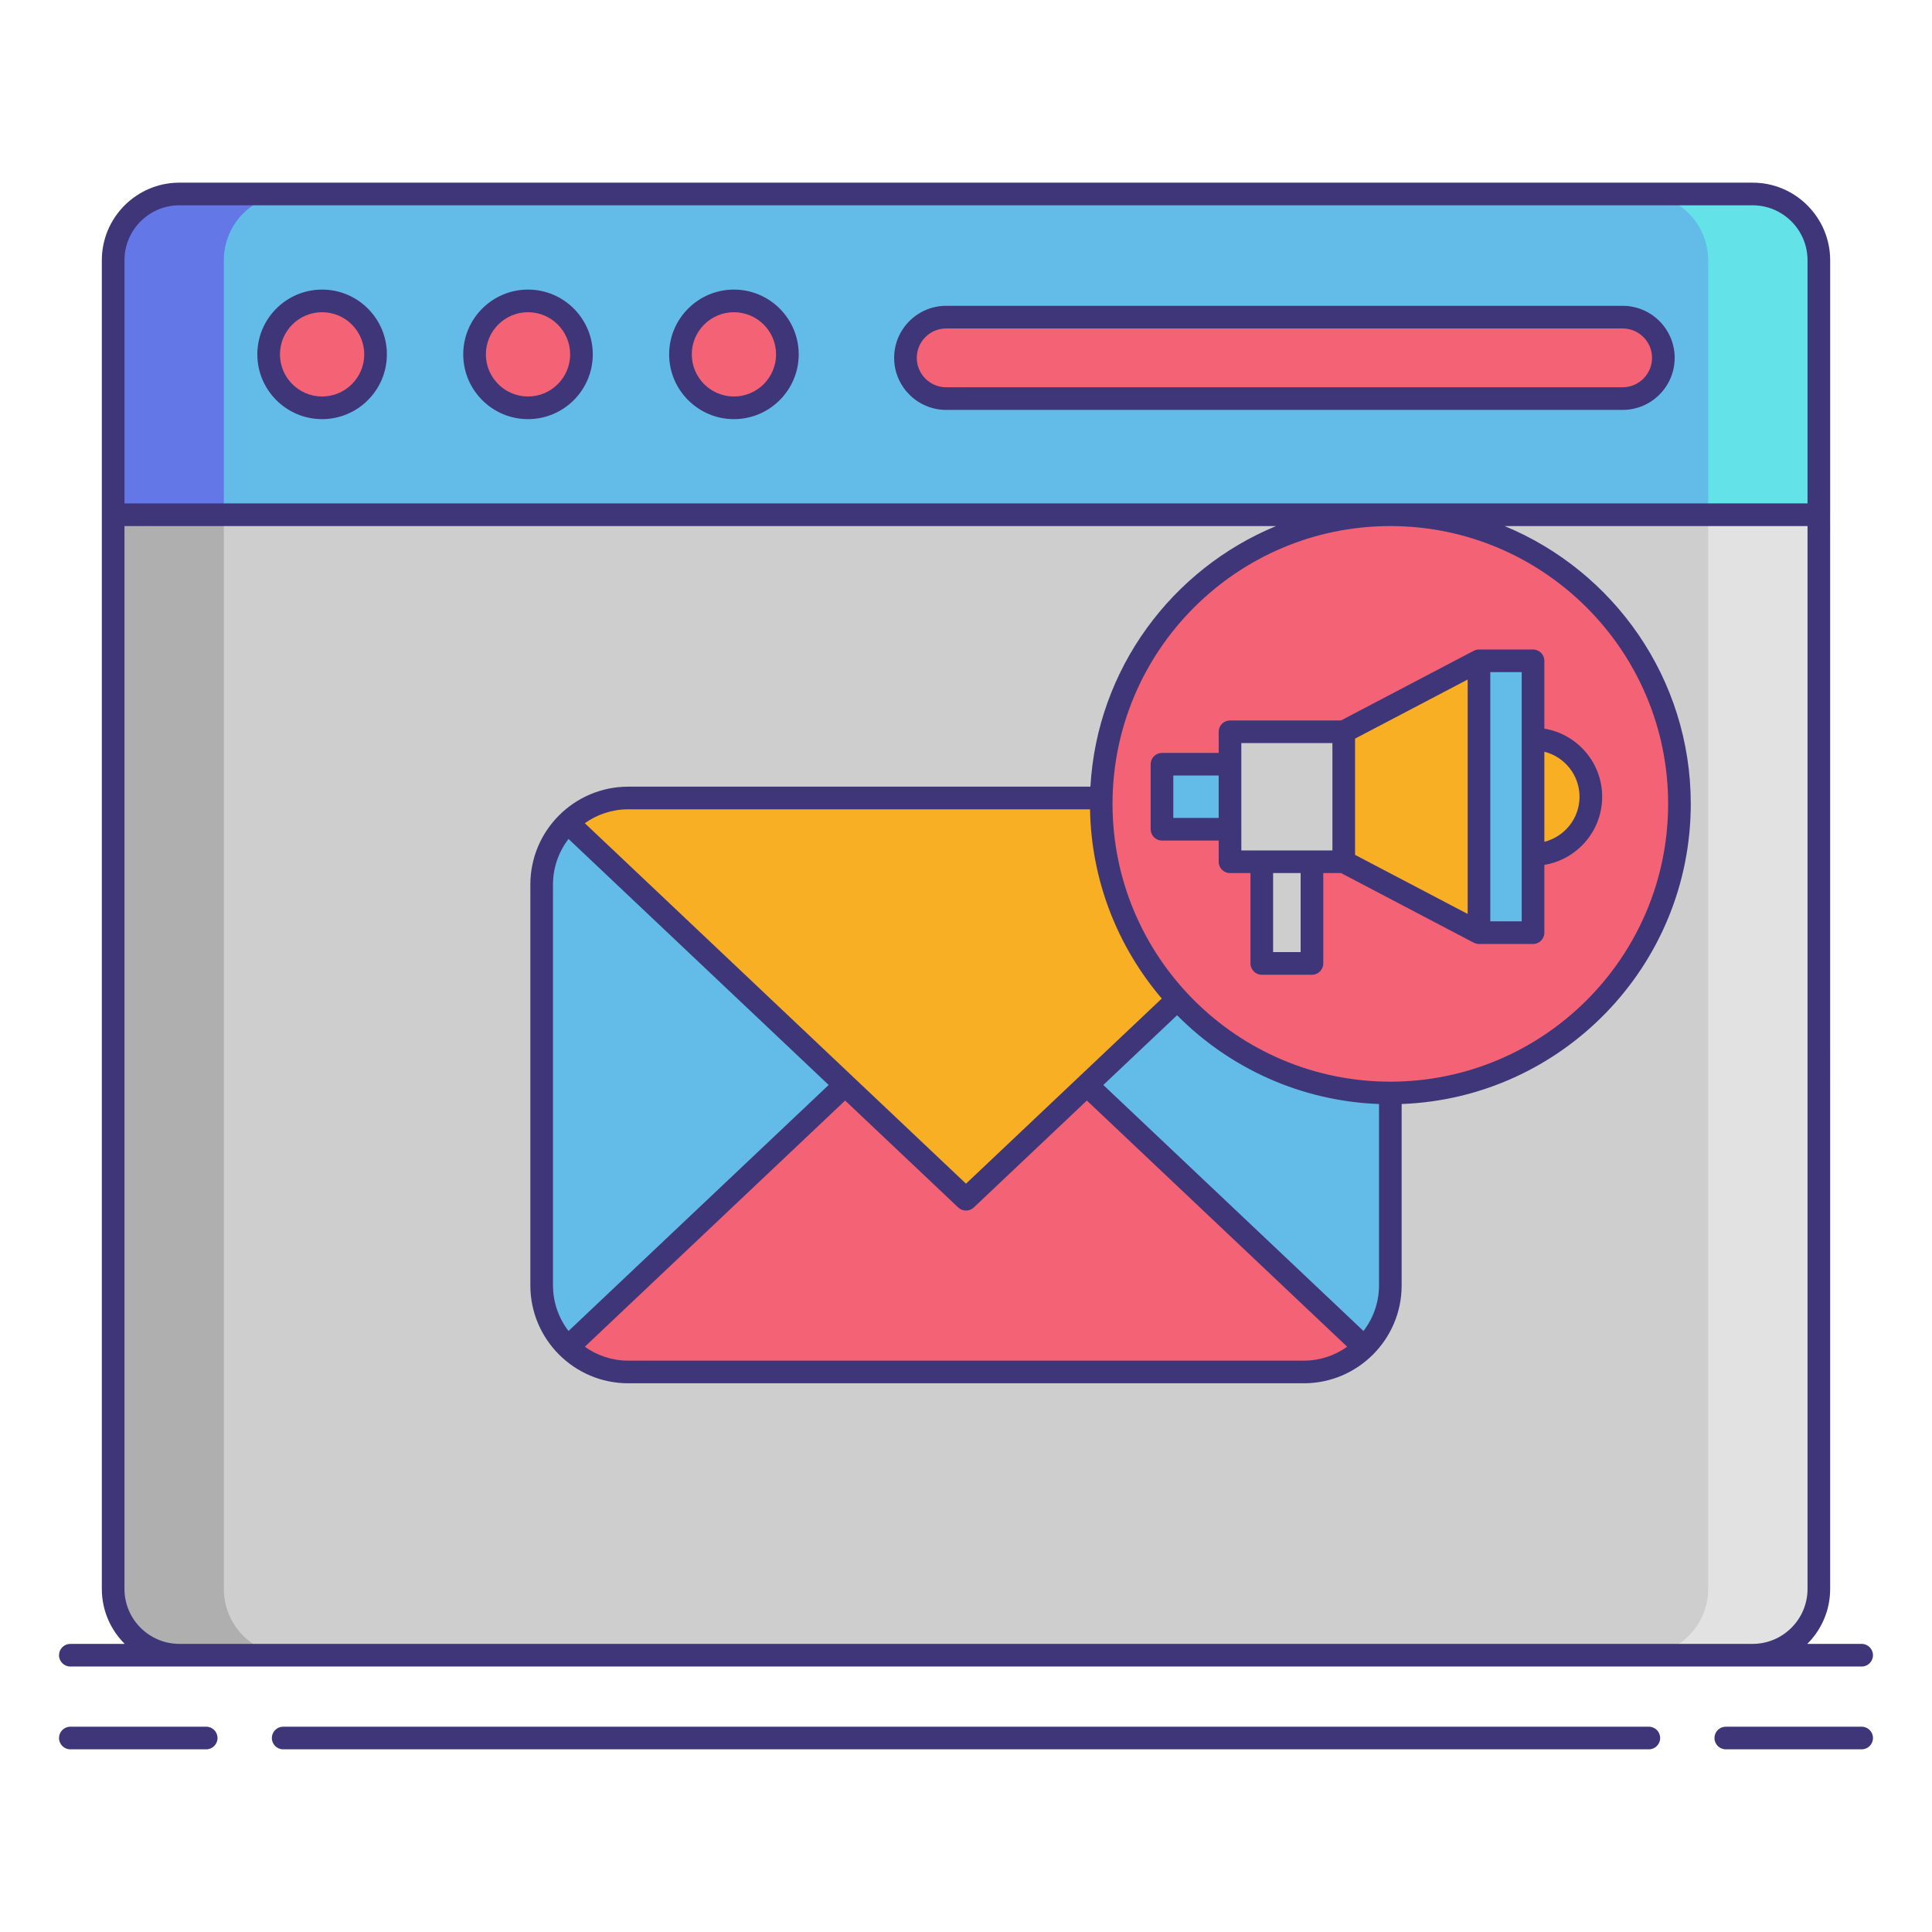
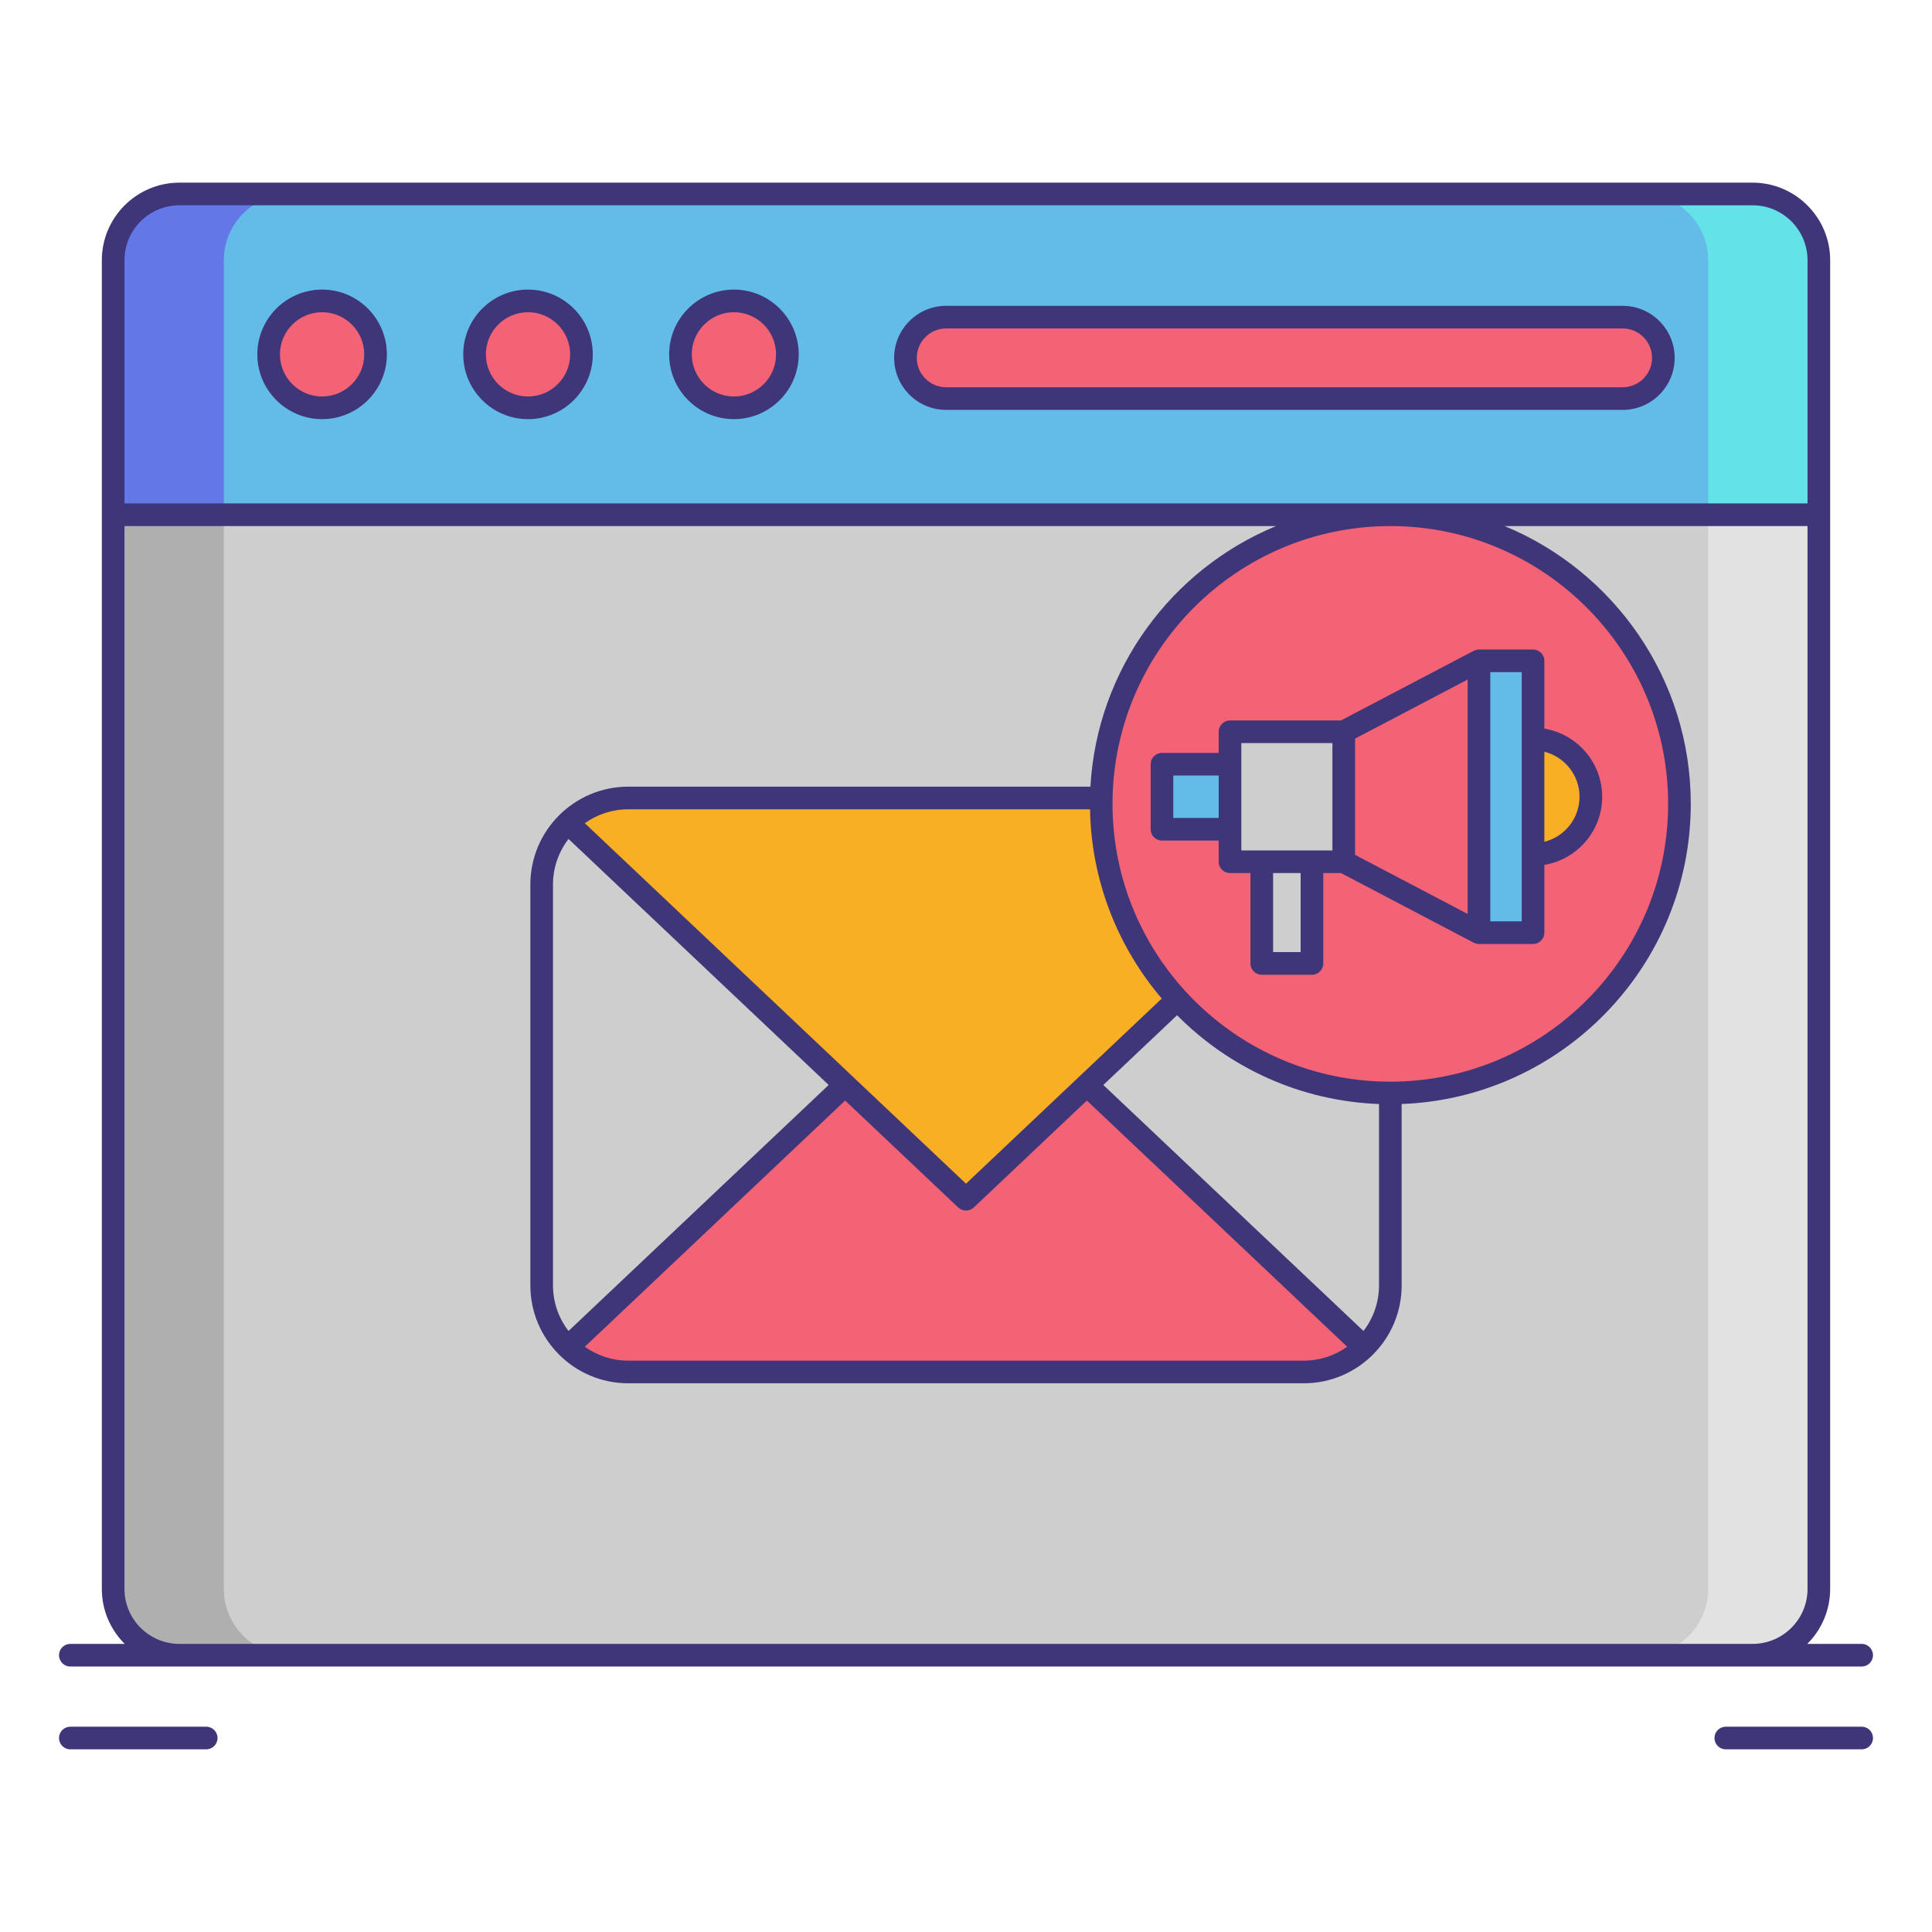
<svg xmlns="http://www.w3.org/2000/svg" version="1.1" id="Layer_1" x="0px" y="0px" viewBox="0 0 256 256" enable-background="new 0 0 256 256" xml:space="preserve">
  <g>
    <path fill="#CECECE" d="M232.227,219.324H23.773c-4.849,0-8.78-3.931-8.78-8.78V34.483c0-4.849,3.931-8.78,8.78-8.78h208.455   c4.849,0,8.78,3.931,8.78,8.78v176.06C241.007,215.393,237.076,219.324,232.227,219.324z" />
    <g>
      <path fill="#AFAFAF" d="M29.659,210.543V34.483c0-4.849,3.931-8.78,8.78-8.78H23.773c-4.849,0-8.78,3.931-8.78,8.78v176.06    c0,4.849,3.931,8.78,8.78,8.78h14.667C33.59,219.324,29.659,215.392,29.659,210.543z" />
    </g>
    <g>
      <path fill="#E2E2E2" d="M226.341,210.543V34.483c0-4.849-3.931-8.78-8.78-8.78h14.667c4.849,0,8.78,3.931,8.78,8.78v176.06    c0,4.849-3.931,8.78-8.78,8.78h-14.667C222.41,219.324,226.341,215.392,226.341,210.543z" />
    </g>
    <path fill="#63BCE7" d="M241.007,34.483c0-4.849-3.931-8.78-8.78-8.78H23.773c-4.849,0-8.78,3.931-8.78,8.78v33.722h226.014V34.483   z" />
    <g>
      <path fill="#6377E7" d="M38.439,25.704H23.773c-4.849,0-8.78,3.931-8.78,8.78v33.722h14.667V34.483    C29.659,29.634,33.59,25.704,38.439,25.704z" />
    </g>
    <g>
      <path fill="#63E2E7" d="M217.56,25.704h14.667c4.849,0,8.78,3.931,8.78,8.78v33.722h-14.667V34.483    C226.341,29.634,222.41,25.704,217.56,25.704z" />
    </g>
    <g>
      <circle fill="#F46275" cx="42.68" cy="46.954" r="7.084" />
      <circle fill="#F46275" cx="69.964" cy="46.954" r="7.084" />
      <circle fill="#F46275" cx="97.249" cy="46.954" r="7.084" />
    </g>
    <path fill="#F46275" d="M215.007,52.815h-89.632c-2.968,0-5.397-2.429-5.397-5.397v0c0-2.968,2.429-5.397,5.397-5.397h89.632   c2.968,0,5.397,2.429,5.397,5.397v0C220.404,50.387,217.975,52.815,215.007,52.815z" />
    <g>
-       <path fill="#63BCE7" d="M71.774,170.323c0,6.308,5.161,11.469,11.469,11.469h89.514c6.308,0,11.469-5.161,11.469-11.469v-53.118    c0-6.308-5.161-11.469-11.469-11.469H83.243c-6.308,0-11.469,5.161-11.469,11.469V170.323z" />
      <path fill="#F46275" d="M180.754,178.509c-2.071,2.023-4.891,3.284-7.997,3.284H83.243c-3.106,0-5.926-1.26-7.997-3.284    L128,128.621L180.754,178.509z" />
      <path fill="#F8AF23" d="M75.246,109.02c2.071-2.024,4.891-3.284,7.997-3.284h89.514c3.106,0,5.926,1.26,7.997,3.284L128,158.908    L75.246,109.02z" />
    </g>
    <g>
      <circle fill="#F46275" cx="184.226" cy="106.516" r="38.31" />
      <g>
        <circle fill="#F8AF23" cx="203.135" cy="105.576" r="7.661" />
-         <polygon fill="#F8AF23" points="195.971,123.582 178.052,114.179 178.052,96.964 195.971,87.561    " />
        <rect x="195.971" y="87.561" fill="#63BCE7" width="7.164" height="36.021" />
        <rect x="162.982" y="96.964" fill="#CECECE" width="15.07" height="17.222" />
        <rect x="153.969" y="101.265" fill="#63BCE7" width="9.013" height="8.615" />
        <rect x="167.194" y="114.187" fill="#CECECE" width="6.647" height="13.472" />
        <g>
          <path fill="#3F3679" d="M42.68,38.371c-4.733,0-8.583,3.851-8.583,8.584c0,4.733,3.851,8.583,8.583,8.583      c4.733,0,8.584-3.851,8.584-8.583C51.264,42.221,47.413,38.371,42.68,38.371z M42.68,52.538c-3.079,0-5.583-2.505-5.583-5.583      c0-3.079,2.505-5.584,5.583-5.584c3.079,0,5.584,2.505,5.584,5.584C48.264,50.033,45.759,52.538,42.68,52.538z" />
          <path fill="#3F3679" d="M69.964,38.371c-4.733,0-8.583,3.851-8.583,8.584c0,4.733,3.851,8.583,8.583,8.583      s8.583-3.851,8.583-8.583C78.548,42.221,74.697,38.371,69.964,38.371z M69.964,52.538c-3.079,0-5.583-2.505-5.583-5.583      c0-3.079,2.505-5.584,5.583-5.584s5.583,2.505,5.583,5.584C75.548,50.033,73.043,52.538,69.964,52.538z" />
          <path fill="#3F3679" d="M97.249,38.371c-4.733,0-8.584,3.851-8.584,8.584c0,4.733,3.851,8.583,8.584,8.583      c4.733,0,8.583-3.851,8.583-8.583C105.833,42.221,101.982,38.371,97.249,38.371z M97.249,52.538      c-3.079,0-5.584-2.505-5.584-5.583c0-3.079,2.505-5.584,5.584-5.584c3.079,0,5.583,2.505,5.583,5.584      C102.833,50.033,100.328,52.538,97.249,52.538z" />
          <path fill="#3F3679" d="M221.904,47.418c0-3.803-3.094-6.897-6.897-6.897h-89.632c-3.803,0-6.897,3.094-6.897,6.897      s3.094,6.897,6.897,6.897h89.632C218.81,54.315,221.904,51.221,221.904,47.418z M121.478,47.418      c0-2.149,1.748-3.897,3.897-3.897h89.632c2.149,0,3.897,1.749,3.897,3.897s-1.748,3.897-3.897,3.897h-89.632      C123.226,51.315,121.478,49.567,121.478,47.418z" />
          <path fill="#3F3679" d="M27.323,228.796H9.32c-0.829,0-1.5,0.671-1.5,1.5s0.671,1.5,1.5,1.5h18.003c0.829,0,1.5-0.671,1.5-1.5      S28.152,228.796,27.323,228.796z" />
          <path fill="#3F3679" d="M246.68,228.796h-18.003c-0.829,0-1.5,0.671-1.5,1.5s0.671,1.5,1.5,1.5h18.003      c0.829,0,1.5-0.671,1.5-1.5S247.509,228.796,246.68,228.796z" />
-           <path fill="#3F3679" d="M218.479,228.796H37.521c-0.829,0-1.5,0.671-1.5,1.5s0.671,1.5,1.5,1.5h180.959      c0.829,0,1.5-0.671,1.5-1.5S219.308,228.796,218.479,228.796z" />
          <path fill="#3F3679" d="M9.32,220.824h14.453h208.454h14.453c0.829,0,1.5-0.671,1.5-1.5s-0.671-1.5-1.5-1.5h-7.203      c1.87-1.863,3.03-4.438,3.03-7.28V68.206V34.483c0-5.668-4.612-10.28-10.28-10.28H23.773c-5.668,0-10.28,4.611-10.28,10.28      v33.722v142.338c0,2.842,1.16,5.417,3.03,7.28H9.32c-0.829,0-1.5,0.671-1.5,1.5S8.491,220.824,9.32,220.824z M16.493,34.483      c0-4.014,3.266-7.28,7.28-7.28h208.454c4.014,0,7.28,3.266,7.28,7.28v32.222H16.493V34.483z M144.434,107.237      c0.171,9.553,3.72,18.292,9.507,25.075L128,156.844l-50.509-47.765c1.627-1.155,3.609-1.842,5.753-1.842H144.434z       M75.331,111.165l34.472,32.599l-34.472,32.6c-1.285-1.678-2.057-3.768-2.057-6.04v-53.118      C73.274,114.934,74.046,112.844,75.331,111.165z M111.986,145.829l14.983,14.169c0.289,0.273,0.66,0.41,1.031,0.41      s0.742-0.137,1.031-0.41l14.983-14.169l34.496,32.622c-1.627,1.155-3.609,1.842-5.753,1.842H83.243      c-2.143,0-4.125-0.686-5.753-1.842L111.986,145.829z M180.669,176.364l-34.472-32.599l9.771-9.24      c6.889,6.95,16.316,11.374,26.759,11.763v24.036C182.726,172.595,181.954,174.686,180.669,176.364z M184.226,143.326      c-20.297,0-36.811-16.513-36.811-36.81s16.513-36.81,36.811-36.81s36.81,16.513,36.81,36.81S204.523,143.326,184.226,143.326z       M16.493,210.543V69.706h152.59c-13.794,5.696-23.712,18.923-24.597,34.531H83.243c-7.151,0-12.969,5.818-12.969,12.969v53.118      c0,7.151,5.818,12.969,12.969,12.969h89.514c7.151,0,12.969-5.818,12.969-12.969v-24.036      c21.258-0.792,38.31-18.324,38.31-39.772c0-16.592-10.206-30.839-24.667-36.81h40.138v140.838c0,4.014-3.266,7.28-7.28,7.28      H23.773C19.759,217.824,16.493,214.558,16.493,210.543z" />
          <path fill="#3F3679" d="M212.296,105.576c0-4.539-3.322-8.308-7.661-9.027v-8.987c0-0.829-0.671-1.5-1.5-1.5h-7.164      c-0.253,0-0.488,0.069-0.697,0.179v-0.007l-17.591,9.231h-14.701c-0.829,0-1.5,0.671-1.5,1.5v2.8h-7.513      c-0.829,0-1.5,0.671-1.5,1.5v8.615c0,0.829,0.671,1.5,1.5,1.5h7.513v2.807c0,0.829,0.671,1.5,1.5,1.5h2.711v11.973      c0,0.829,0.671,1.5,1.5,1.5h6.647c0.829,0,1.5-0.671,1.5-1.5v-11.973h2.356l17.577,9.224v-0.007      c0.209,0.11,0.444,0.179,0.697,0.179h7.164c0.829,0,1.5-0.671,1.5-1.5v-8.98C208.974,113.883,212.296,110.115,212.296,105.576z       M155.469,108.379v-5.615h6.013v5.615H155.469z M164.482,109.879v-8.615v-2.8h12.07v14.222h-2.711h-6.647h-2.711V109.879z       M172.341,126.159h-3.647v-10.473h3.647V126.159z M179.552,97.871l14.919-7.829v31.059l-14.919-7.829V97.871z M201.635,122.083      h-4.164V89.062h4.164V122.083z M204.635,111.544V99.607c2.673,0.673,4.661,3.09,4.661,5.969      C209.296,108.454,207.308,110.871,204.635,111.544z" />
        </g>
      </g>
    </g>
  </g>
</svg>